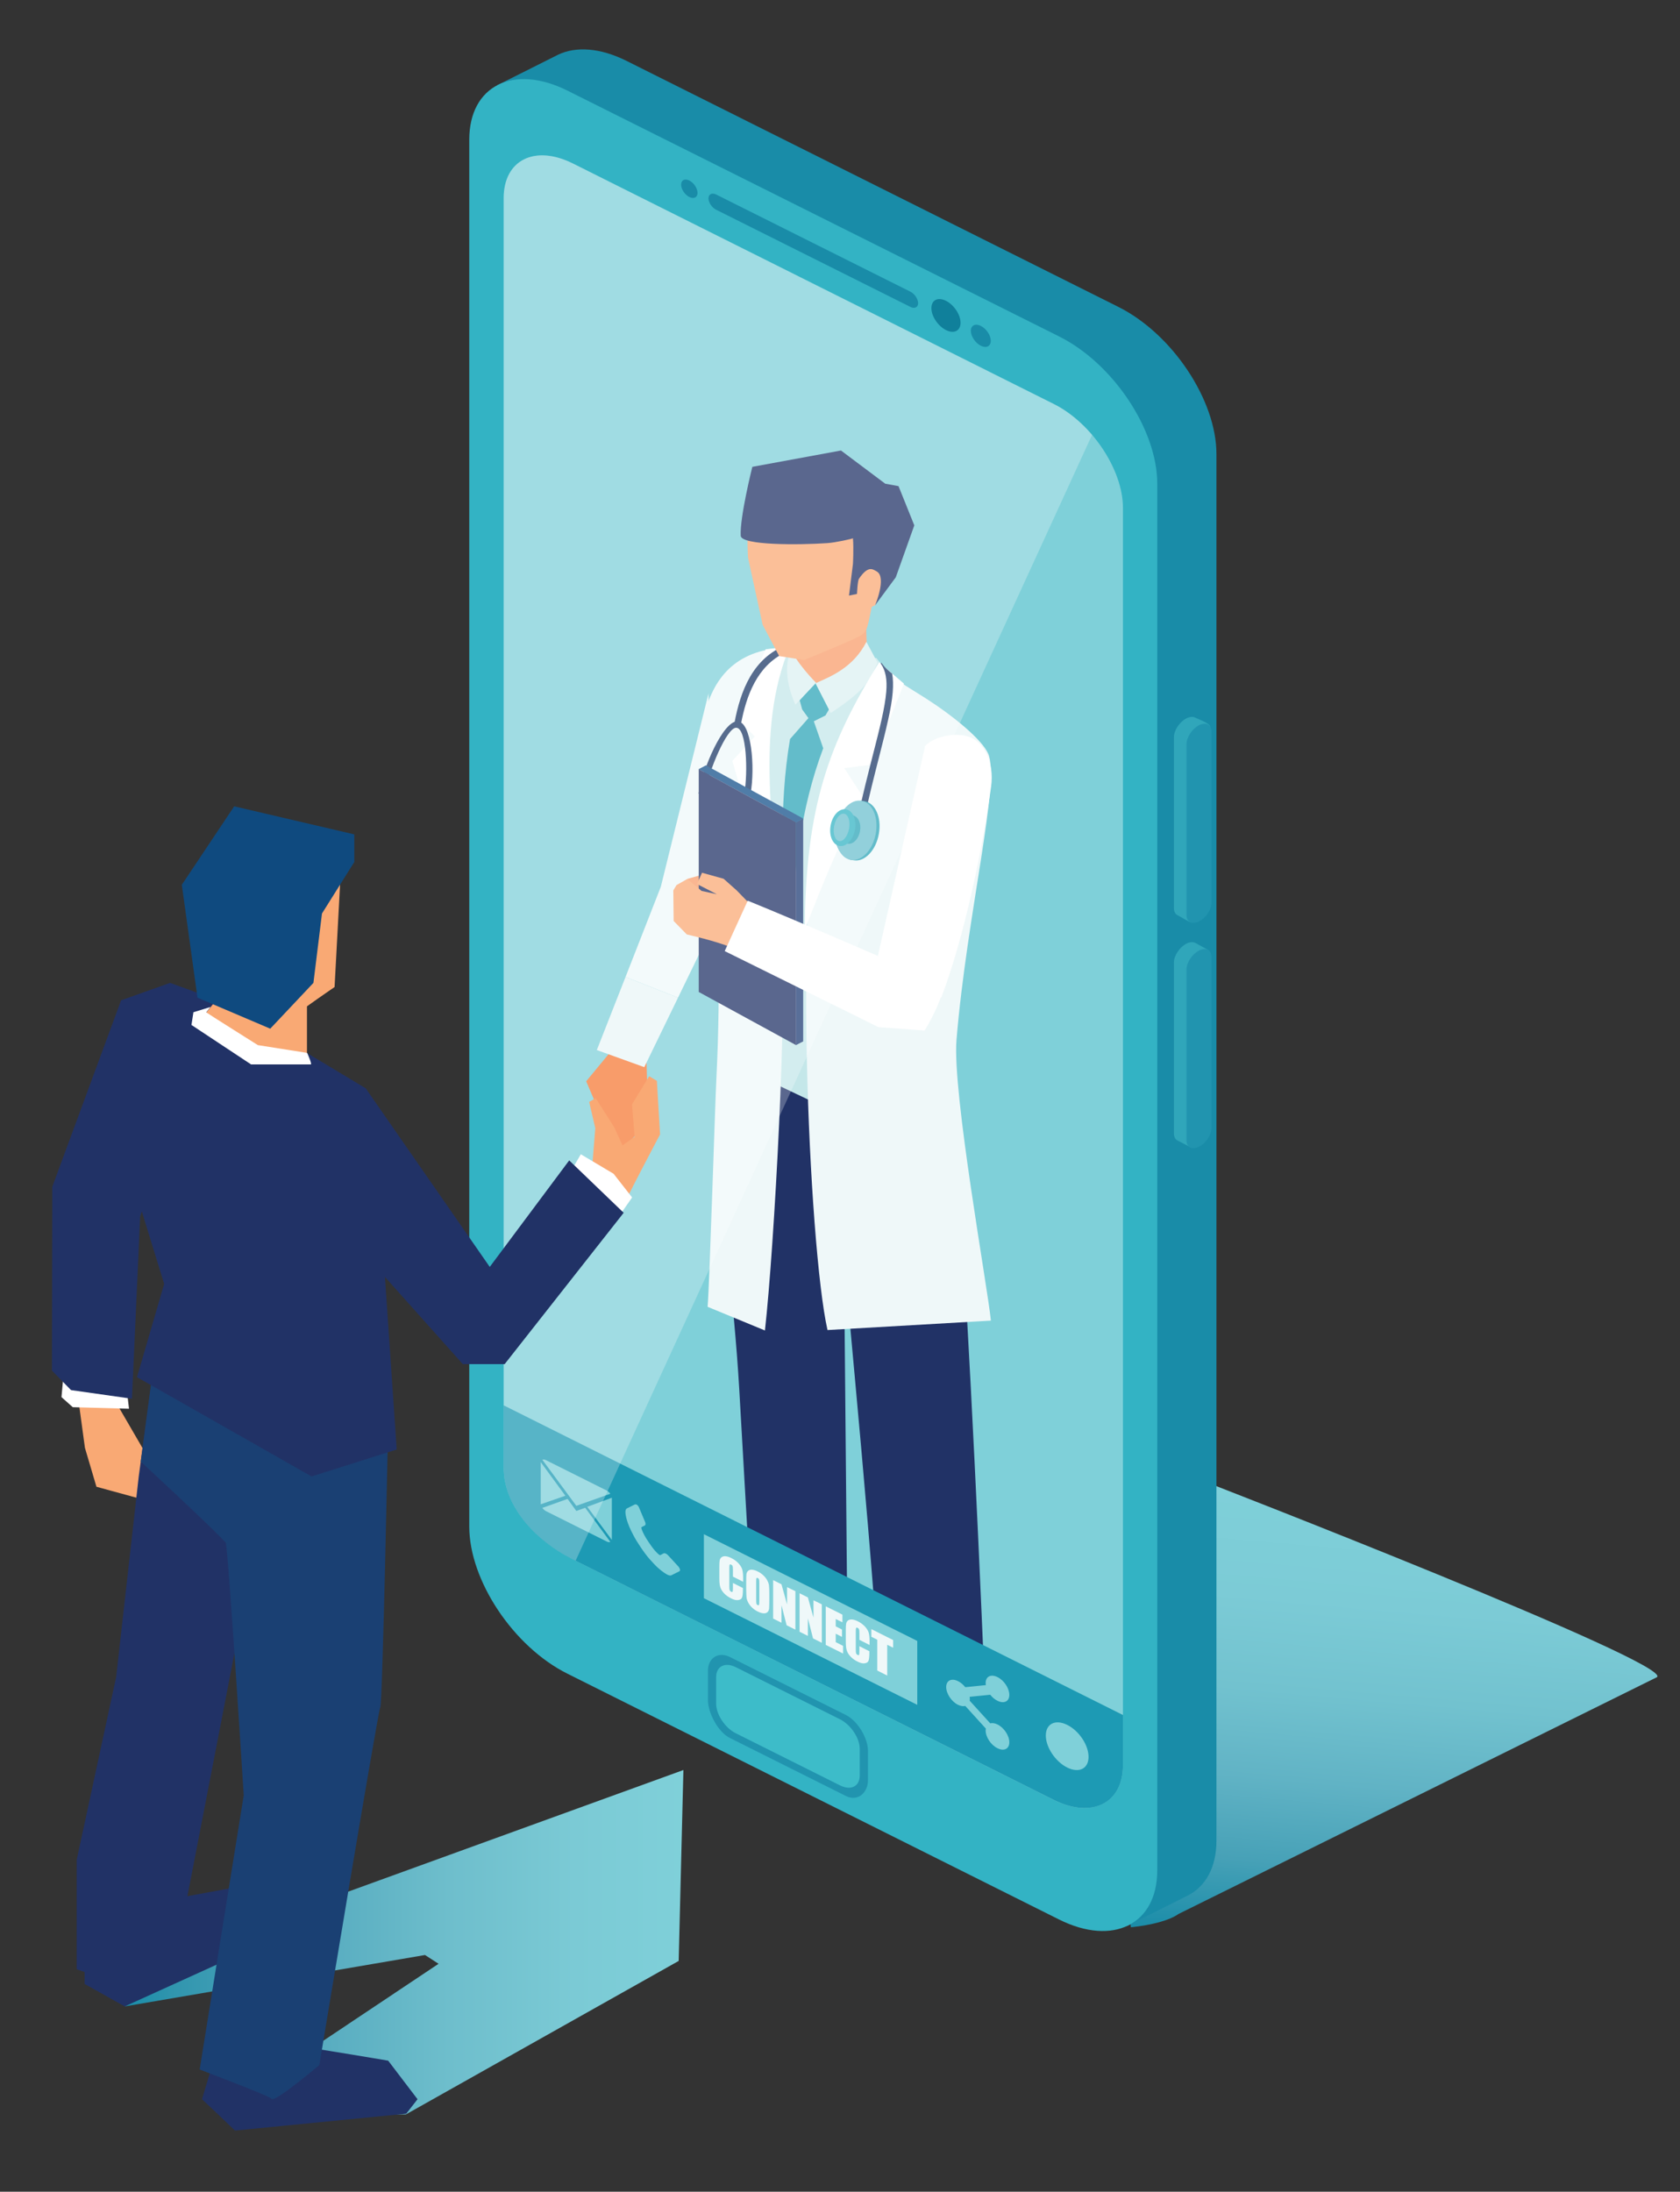
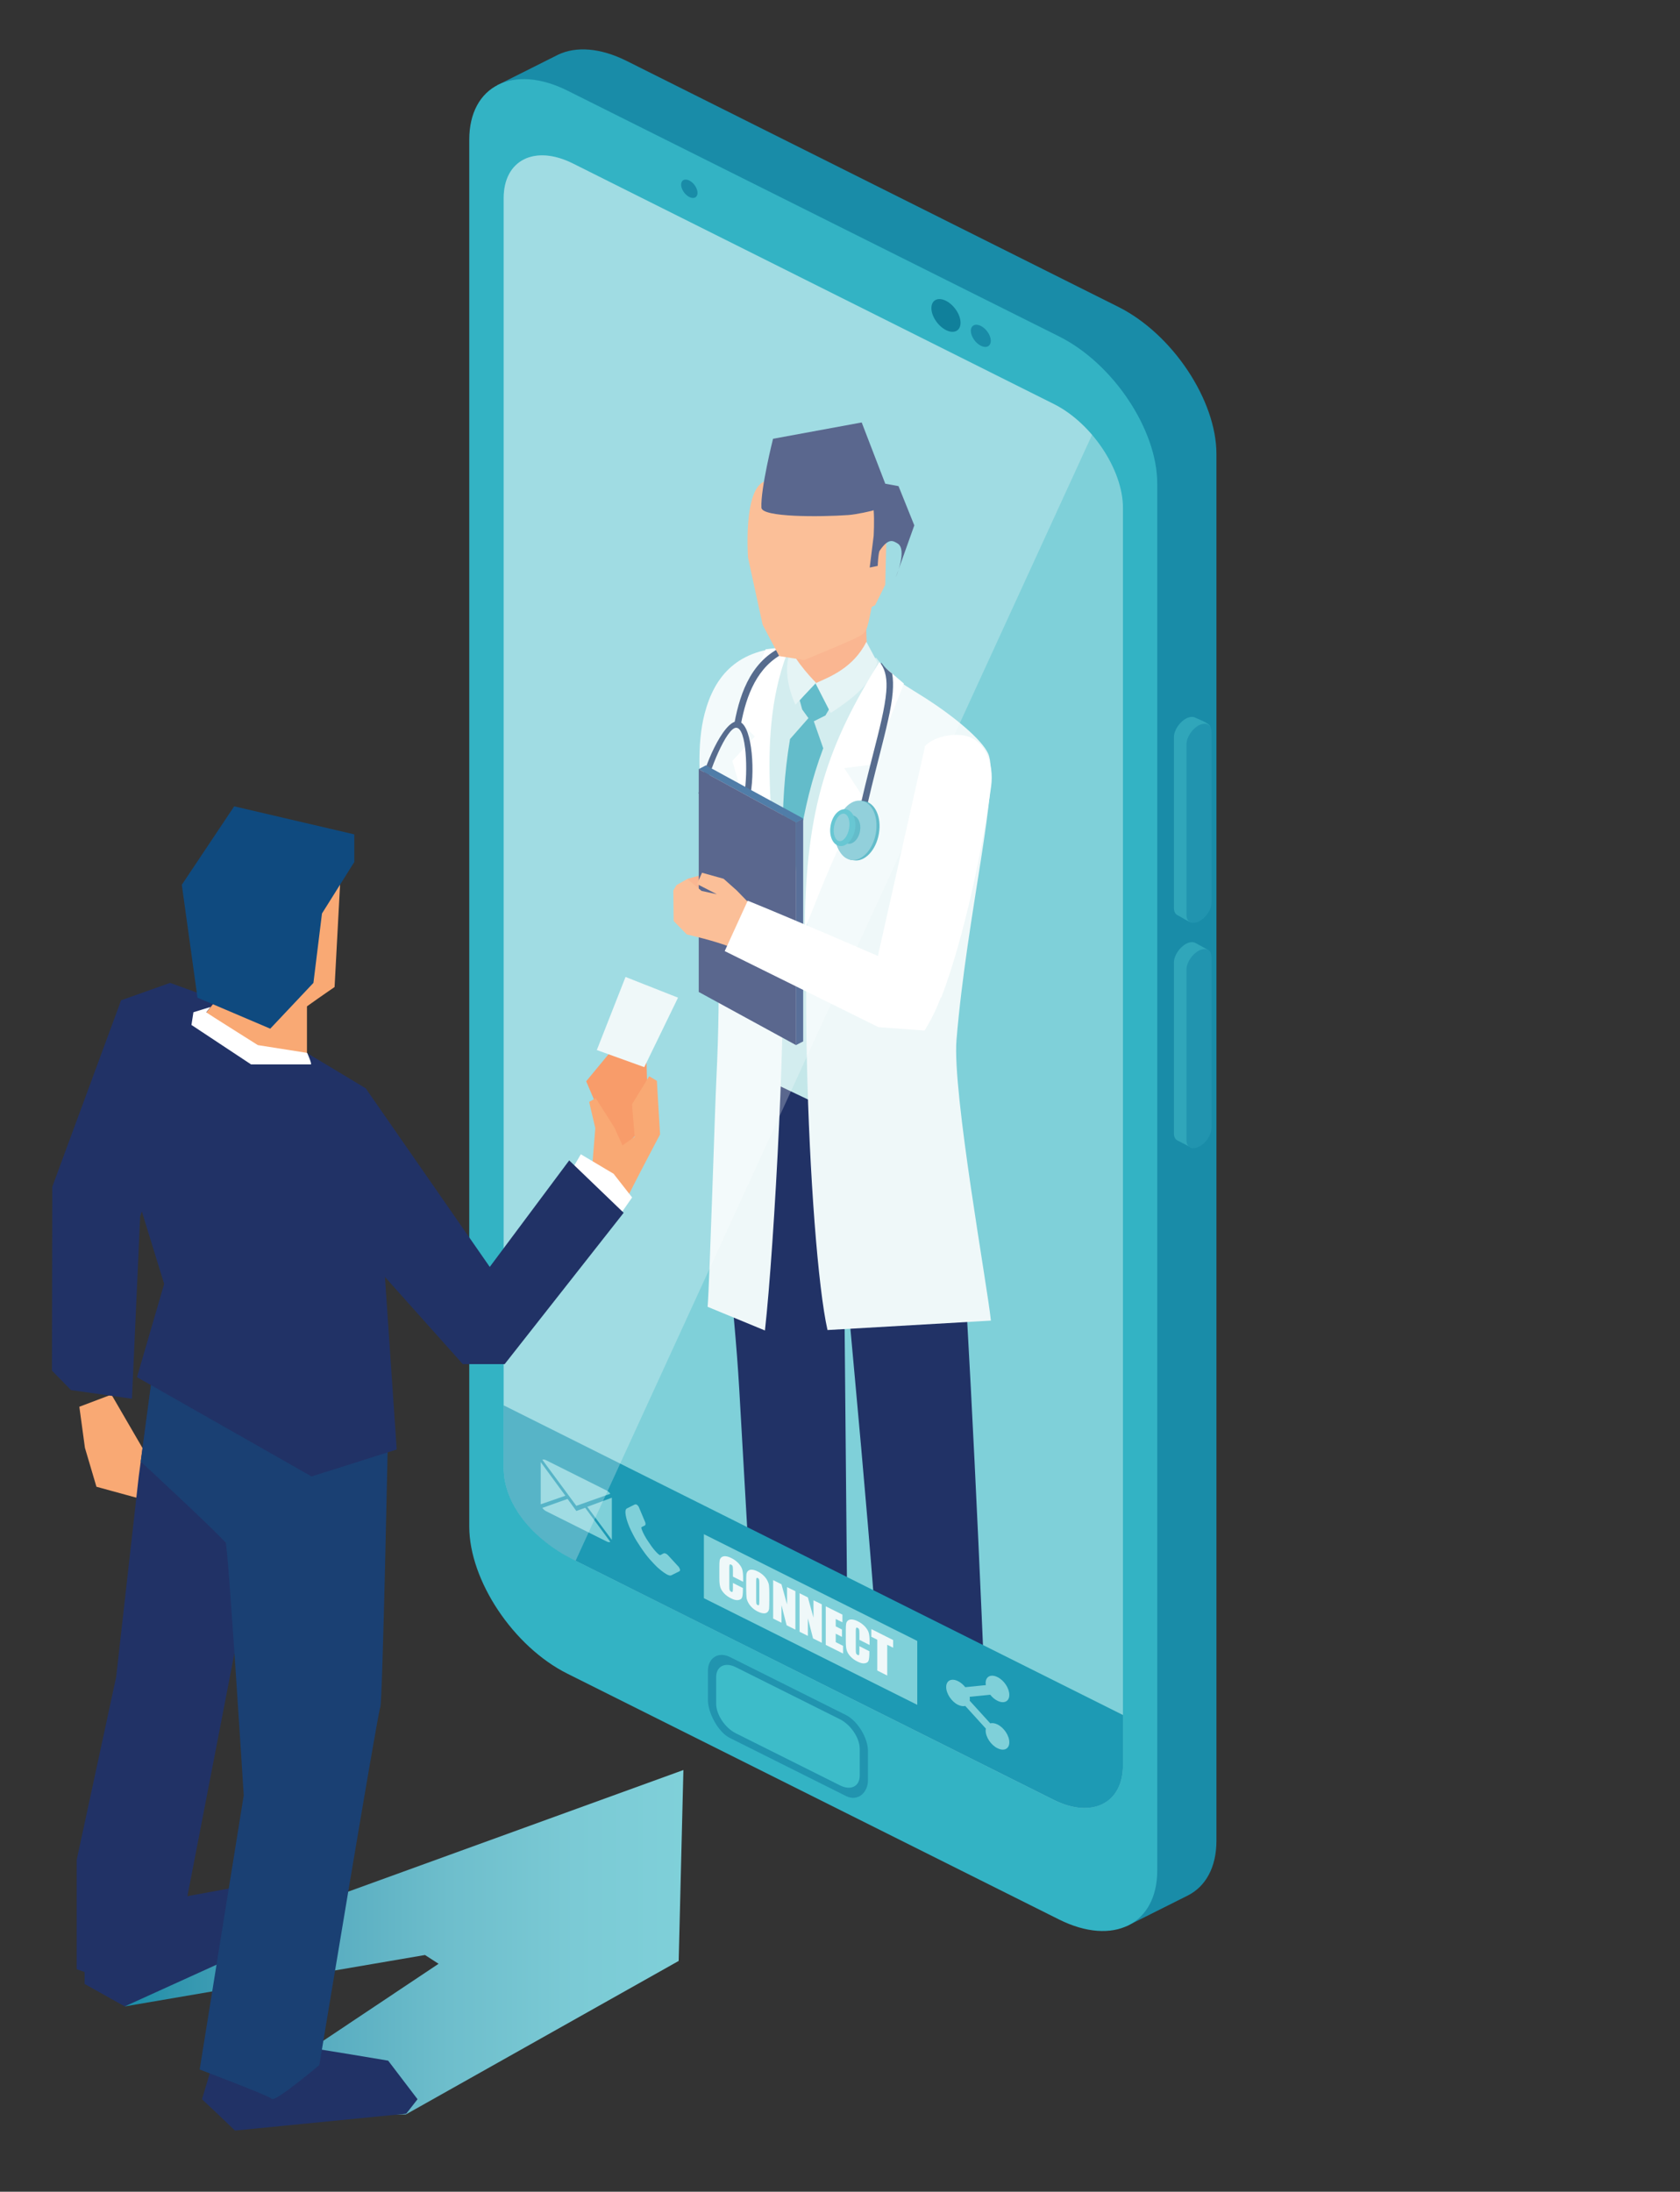
<svg xmlns="http://www.w3.org/2000/svg" version="1.1" id="Layer_1" x="0px" y="0px" viewBox="0 0 153.3 200" style="enable-background:new 0 0 153.3 200;" xml:space="preserve">
  <rect x="0" y="0" width="153.3" height="200" fill="#333333" stroke="none" />
  <style type="text/css">
	.st0{fill:url(#SVGID_1_);}
	.st1{fill:#198CA8;}
	.st2{fill:#33B3C4;}
	.st3{fill:#7FD0D9;}
	.st4{fill:#2194AF;}
	.st5{fill:#3DBCC9;}
	.st6{display:none;fill:#198CA8;}
	.st7{fill:#10809B;}
	.st8{fill:#30A6BA;}
	.st9{fill:#EFF8F9;}
	.st10{fill-rule:evenodd;clip-rule:evenodd;fill:#F89C6A;}
	.st11{fill-rule:evenodd;clip-rule:evenodd;fill:#213266;}
	.st12{fill-rule:evenodd;clip-rule:evenodd;fill:#C4E7E9;}
	.st13{fill-rule:evenodd;clip-rule:evenodd;fill:#2CA5B7;}
	.st14{fill-rule:evenodd;clip-rule:evenodd;fill:#DCF0F2;}
	.st15{fill-rule:evenodd;clip-rule:evenodd;fill:#EFF8F9;}
	.st16{fill-rule:evenodd;clip-rule:evenodd;fill:#FFFFFF;}
	.st17{fill:#1D3967;}
	.st18{fill-rule:evenodd;clip-rule:evenodd;fill:#6CC0CF;}
	.st19{fill-rule:evenodd;clip-rule:evenodd;fill:#33B3C4;}
	.st20{fill-rule:evenodd;clip-rule:evenodd;fill:#F9A974;}
	.st21{fill-rule:evenodd;clip-rule:evenodd;fill:#1D3967;}
	.st22{fill-rule:evenodd;clip-rule:evenodd;fill:#1F3D75;}
	.st23{fill-rule:evenodd;clip-rule:evenodd;fill:#134F8A;}
	.st24{fill:#1D9AB4;}
	.st25{opacity:0.26;fill:#FFFFFF;}
	.st26{fill:#F89C6A;}
	.st27{fill:url(#SVGID_00000169544327746837671170000010155854256289065627_);}
	.st28{fill-rule:evenodd;clip-rule:evenodd;fill:#1A4073;}
	.st29{fill-rule:evenodd;clip-rule:evenodd;fill:#0F4A7F;}
</style>
  <g>
    <linearGradient id="SVGID_1_" gradientUnits="userSpaceOnUse" x1="-248.46" y1="-498.155" x2="-204.32" y2="-634.928" gradientTransform="matrix(1 0 -0.345 0.243 133.356 292.944)">
      <stop offset="0" style="stop-color:#198CA8" />
      <stop offset="0.175" style="stop-color:#47A1B7" />
      <stop offset="0.361" style="stop-color:#61B3C5" />
      <stop offset="0.556" style="stop-color:#72C2CF" />
      <stop offset="0.762" style="stop-color:#7CCBD6" />
      <stop offset="1" style="stop-color:#7FD0D9" />
    </linearGradient>
-     <path class="st0" d="M99.33,136.25c0.52-0.37-2.09-0.55-2.09-0.55l6.56-0.68c1.88-0.18,4.03-0.15,6.03,0.14   c0,0,43.06,16.69,41.36,17.89l-43.64,21.6c-0.85,0.6-2.46,1.02-4.36,1.22L99.33,136.25z" />
    <path class="st1" d="M102.04,172.45l-44.86-22.43c-4.93-2.46-8.96-8.51-8.96-13.43V10.04c0-1.51-2.87-2.25-2.87-2.25l5.6-2.81   c1.61-0.76,3.81-0.63,6.23,0.58L102.04,28c4.93,2.46,8.96,8.51,8.96,13.43v126.54c0,2.46-1.01,4.2-2.63,5.01l-5.59,2.8   C102.78,175.78,103.68,173.27,102.04,172.45z" />
    <path class="st2" d="M96.64,175.16l-44.86-22.43c-4.93-2.46-8.96-8.51-8.96-13.43V12.75c0-4.93,4.03-6.94,8.96-4.48l44.86,22.43   c4.93,2.46,8.96,8.51,8.96,13.43v126.54C105.6,175.61,101.57,177.62,96.64,175.16z" />
    <path class="st3" d="M96.14,164.24L52.28,142.3c-3.48-1.74-6.32-4.89-6.32-8.36V18.08c0-3.48,2.84-4.9,6.32-3.16l43.87,21.94   c3.48,1.74,6.32,6.01,6.32,9.48v114.74C102.47,164.55,99.62,165.98,96.14,164.24z" />
-     <path class="st1" d="M83.08,26.62l-17.73-8.87c-0.38-0.19-0.7-0.03-0.7,0.35l0,0c0,0.38,0.31,0.85,0.7,1.04l17.73,8.87   c0.38,0.19,0.7,0.03,0.7-0.35l0,0C83.77,27.28,83.46,26.81,83.08,26.62z" />
    <path class="st4" d="M77.19,156.5l-10.58-5.29c-1.1-0.55-2.01,0.13-2.01,1.24v2.71c0,1.1,0.9,2.89,2.01,3.44l10.58,5.29   c1.1,0.55,2.01-0.33,2.01-1.43v-2.71C79.2,158.64,78.29,157.05,77.19,156.5z" />
    <path class="st5" d="M76.65,156.89l-9.5-4.75c-0.99-0.5-1.8-0.09-1.8,0.9v2.43c0,0.99,0.81,2.21,1.8,2.7l9.5,4.75   c0.99,0.5,1.8,0.09,1.8-0.9v-2.43C78.45,158.6,77.64,157.39,76.65,156.89z" />
    <path class="st6" d="M88.22,29.74c0-1.05-0.85-2.32-1.9-2.85c-1.05-0.52-1.9-0.1-1.9,0.95s0.85,2.32,1.9,2.85   C87.37,31.21,88.22,30.78,88.22,29.74z" />
    <path class="st7" d="M87.65,29.45c0-0.74-0.6-1.63-1.33-2c-0.74-0.37-1.33-0.07-1.33,0.67c0,0.74,0.6,1.63,1.33,2   C87.06,30.49,87.65,30.19,87.65,29.45z" />
    <path class="st1" d="M90.41,31.1c0-0.5-0.41-1.11-0.91-1.36s-0.91-0.05-0.91,0.45c0,0.5,0.41,1.11,0.91,1.36S90.41,31.6,90.41,31.1   z" />
    <path class="st1" d="M63.43,16.96c-0.29-0.44-0.77-0.68-1.06-0.53c-0.29,0.15-0.29,0.62,0,1.06c0.29,0.44,0.77,0.68,1.06,0.53   C63.72,17.88,63.72,17.4,63.43,16.96z" />
    <path class="st8" d="M109.24,83.93l-0.46,0.27c-0.18,0.01-1.11-0.58-1.32-0.68c-0.21-0.1-0.34-0.33-0.34-0.64V67.27   c0-0.63,0.52-1.4,1.14-1.72h0c0.35-0.17,0.66-0.17,0.87-0.03c0,0,1.29,0.49,1.29,0.78l-1.02,15.43   C109.41,82.36,109.87,83.61,109.24,83.93z" />
    <path class="st8" d="M108.91,104.01l-0.12,0.76l-1.29-0.67c-0.23-0.09-0.38-0.32-0.38-0.66V87.83c0-0.63,0.52-1.4,1.14-1.72h0   c0.31-0.16,0.6-0.17,0.81-0.07l1.18,0.65l-0.84,15.6C109.41,102.92,108.91,104.01,108.91,104.01z" />
    <path class="st4" d="M109.41,84.08L109.41,84.08c-0.63,0.31-1.14,0.06-1.14-0.57V67.9c0-0.63,0.52-1.4,1.14-1.72l0,0   c0.63-0.31,1.14-0.06,1.14,0.57v15.61C110.56,82.99,110.04,83.76,109.41,84.08z" />
    <path class="st4" d="M109.41,104.64L109.41,104.64c-0.63,0.31-1.14,0.06-1.14-0.57V88.46c0-0.63,0.52-1.4,1.14-1.72l0,0   c0.63-0.31,1.14-0.06,1.14,0.57v15.61C110.56,103.55,110.04,104.33,109.41,104.64z" />
    <g>
      <g>
-         <polygon class="st9" points="60.3,80.92 57.08,89.15 61.87,91.04 65,84.59 64.65,63.28    " />
-       </g>
+         </g>
      <path class="st10" d="M62.73,80.2c0.61-0.17,1.27-0.39,1.52-0.35l0.22,1.01l0.33,1.07h-1.27c0,0-0.91-0.24-0.94-0.37    C62.54,81.35,62.74,80.47,62.73,80.2z" />
      <path class="st11" d="M86.9,98.41c1.38,20.87,2.12,35.6,3,56.5c-2.76,1.28-7.31,1.13-9.56-0.93c-1.46-21.05-3.23-36.01-4.8-57.06    L86.9,98.41z" />
      <path class="st11" d="M66.3,93.33c-0.29,2.77-0.95,5.53-0.86,8.31c0.29,8.42,1.54,16.78,2.02,25.19l1.27,22.19    c0.44,1.29,6.29,1.11,8.6,0.26l-0.4-43.57l-0.59-9.85L66.3,93.33z" />
      <path class="st12" d="M72.41,59.07c-3.54,2.48-4.02,11.77-4.92,15.92l0.96,22.83l11.83,5.63l0.49-42.39l-0.82-1.04l-5.28,2.35    l-1.1-0.95L72.41,59.07z" />
      <path class="st10" d="M79.27,54.63c-0.33,2.45-0.27,3.72,0.04,6.16l-4.4,1.69l-2.54-0.46c-0.11-1.57-0.22-3.12-0.39-4.69    L79.27,54.63z" />
      <path class="st13" d="M74.59,62.39l1.15,2.18l-0.42,0.72l-1.06,0.53l0.86,2.46c-2.1,5.6-2.66,11.14-2.98,17.48    c-0.79-5.82-1.09-12.16-0.05-18.32l1.68-1.91l-0.57-0.79l-0.23-0.84l1.44-1.62L74.59,62.39z" />
      <path class="st14" d="M79.06,58.57c-1.2,2.35-3.24,3.16-4.65,3.78l1.39,2.71c3.49-2.26,3.65-3.28,4.28-4.58L79.06,58.57z" />
      <path class="st14" d="M72.12,59.04c0.37,1.29,2.35,3.27,2.35,3.27l-1.89,1.99c0,0-1.01-2.06-0.7-3.95L72.12,59.04z" />
      <path class="st15" d="M71.97,59.07c-4.64,0.13-6.77,2.56-7.68,6.08c-1.41,5.45,0.79,13.6,1.19,21.34    c0.18,3.48,0.09,7.8-0.11,11.94c-0.13,2.55-0.62,18.66-0.8,20.82l5.23,2.16c0.85-7.53,2.1-30.5,1.49-36.42    C70.49,77.3,68.8,65.46,71.97,59.07z" />
      <path class="st15" d="M90.42,120.51l-14.91,0.86c-1.74-7.68-3.13-41.38-0.44-49.34c1.33-3.93,2.38-6.56,5.21-10.34l0.11-0.26    c0.14,0.32-0.17-0.99,0.09-0.63c0.7,0.98,2.43,1.92,4.05,2.96c2.5,1.61,5.06,3.71,5.64,5.01c1.13,2.53-1.94,14.66-2.89,26.13    C86.89,99.68,90.12,117.46,90.42,120.51z" />
      <path class="st16" d="M80.22,60.44c-4.53,7.3-6.73,13.13-6.78,24.36c1.64-4.11,3.15-8.09,5.42-11.89l-1.82-2.82l2.97-0.37    c0.45-2.69,1.51-4.81,2.47-7.34L80.22,60.44z" />
      <path class="st16" d="M72.07,58.99l-2.2,0.26l-2.68,6.24l1.68,1.72l-2.04,2.22l4.32,15.16C70.8,76.02,68.78,66.88,72.07,58.99z" />
      <path class="st16" d="M84.42,68.06l-4.43,19.69l5.89,3.3c2.09-5.41,3.83-13.85,4.56-19.29c0.29-2.15-0.6-4.17-2.24-4.59    C86.98,66.85,85.23,67.23,84.42,68.06z" />
      <path class="st17" d="M71.8,58.84l0.17-0.01c-0.12,0.23-0.23,0.47-0.33,0.72c-2.55,1.22-3.54,3.92-4.03,6.54l-0.59-0.12    C67.56,63.05,68.7,60.02,71.8,58.84z" />
      <path class="st17" d="M80.87,63.13c0.09-1.08-0.04-1.92-0.49-2.56c0-0.09,0.03-0.13,0.1-0.02c0.22,0.31,0.54,0.62,0.93,0.92    c0.09,0.5,0.1,1.06,0.05,1.7c-0.12,1.5-0.61,3.4-1.22,5.81c-0.44,1.73-0.95,3.71-1.43,5.98l-0.59-0.11c0.49-2.29,1-4.28,1.44-6    C80.27,66.47,80.75,64.58,80.87,63.13z" />
      <g>
        <path class="st13" d="M78.86,73.11c1,0.14,1.6,1.47,1.34,2.96c-0.25,1.49-1.26,2.58-2.26,2.44l-0.35-0.05     c-0.94-0.35-1.86-1.79-0.99-2.91l1.92-2.49L78.86,73.11z" />
        <path class="st18" d="M78.58,73.07c1,0.15,1.6,1.47,1.34,2.96c-0.25,1.49-1.26,2.58-2.26,2.44c-1-0.14-1.6-1.47-1.34-2.96     C76.57,74.01,77.59,72.92,78.58,73.07z" />
        <path class="st13" d="M77.83,74.4c0.48,0.12,0.77,0.71,0.65,1.42c-0.12,0.72-0.61,1.24-1.09,1.17l-0.76-0.18     c-0.34-0.22-0.06-0.67,0.11-1.24l0.39-1.33L77.83,74.4z" />
        <path class="st19" d="M77.18,73.85c0.62,0.09,0.99,0.91,0.84,1.84c-0.16,0.93-0.79,1.6-1.4,1.51c-0.62-0.09-0.99-0.91-0.83-1.84     C75.94,74.43,76.56,73.76,77.18,73.85z" />
        <path class="st18" d="M77.01,74.25c0.38,0.05,0.59,0.66,0.47,1.35c-0.12,0.69-0.52,1.21-0.9,1.15c-0.38-0.06-0.59-0.66-0.47-1.35     C76.23,74.72,76.63,74.2,77.01,74.25z" />
      </g>
      <path class="st20" d="M68.26,50.9l1.33,6.11l1.51,2.86l2.28,0.36c0,0,3.84-1.57,4.78-2.04c0.93-0.47,0.93-0.51,1.38-2.8l0.32-0.17    l0.92-1.86l0.21-8.84c-4.2-1.21-9.21-1.28-11.2-0.6C67.79,44.62,68.26,50.9,68.26,50.9z" />
-       <path class="st11" d="M80.78,44.14l1.21,0.22l1.44,3.58l-1.69,4.74c0,0-1.38,1.86-1.89,2.56c0,0,1.08-2.55,0.16-3.09    c-0.4-0.23-0.8-0.55-1.63,0.66c-0.13,0.19-0.18,1.39-0.18,1.39l-0.73,0.15l0.36-2.88c0,0,0.08-1.41,0-2.35    c-0.12,0.06-1.58,0.39-2.32,0.44c-2.6,0.18-7.87,0.21-7.92-0.67c-0.09-1.71,1.06-6.29,1.06-6.29l8.09-1.49L80.78,44.14z" />
+       <path class="st11" d="M80.78,44.14l1.21,0.22l1.44,3.58l-1.69,4.74c0,0,1.08-2.55,0.16-3.09    c-0.4-0.23-0.8-0.55-1.63,0.66c-0.13,0.19-0.18,1.39-0.18,1.39l-0.73,0.15l0.36-2.88c0,0,0.08-1.41,0-2.35    c-0.12,0.06-1.58,0.39-2.32,0.44c-2.6,0.18-7.87,0.21-7.92-0.67c-0.09-1.71,1.06-6.29,1.06-6.29l8.09-1.49L80.78,44.14z" />
      <path class="st21" d="M68.49,72.42c0.43-2.42,0.08-6.6-1.21-6.6l0,0c-1.29,0-3.12,4.18-3.54,6.6l0.56-0.04    c0.35-1.96,2.01-5.99,2.88-5.97l0,0c0.95,0,1.08,4.05,0.74,6.01H68.49z" />
      <g>
        <g>
          <polygon class="st22" points="73.29,74.69 72.63,75.04 72.63,95.37 73.29,95.03     " />
          <polygon class="st23" points="73.29,74.69 64.41,69.84 63.75,70.19 72.63,75.04     " />
          <polygon class="st11" points="72.64,75.04 63.76,70.19 63.76,90.52 72.64,95.37     " />
        </g>
        <path class="st20" d="M68.73,82.8l-1.51-1.55l-1.19-1.06l-1.97-0.55l-0.46,1.03l1.81,0.93l-1.39-0.3l-1.31-1.09l-0.98,0.56     l-0.29,0.48l0.03,2.79l1.2,1.23c0,0,2.7,0.61,4.01,1.17L68.73,82.8z" />
        <path class="st16" d="M68.23,82.19c4.81,1.96,11.8,5.01,11.8,5.01s3.95,2.37,5.94,3.44c-0.53,1.71-1.6,3.4-1.6,3.4l-4.21-0.31     l-14.03-6.94L68.23,82.19z" />
      </g>
    </g>
    <g>
      <path class="st24" d="M45.96,128.24v5.7c0,3.48,2.84,6.63,6.32,8.36l43.87,21.94c3.48,1.74,6.32,0.32,6.32-3.16v-4.58    L45.96,128.24z" />
      <polygon class="st3" points="83.7,155.57 64.23,145.84 64.23,140 83.7,149.74   " />
      <g>
        <path class="st9" d="M67.79,144.33l-0.91-0.46v-0.61c0-0.18-0.01-0.29-0.03-0.35c-0.02-0.05-0.06-0.1-0.13-0.13     c-0.08-0.04-0.12-0.03-0.14,0.01c-0.02,0.04-0.03,0.15-0.03,0.33v1.63c0,0.17,0.01,0.29,0.03,0.35c0.02,0.06,0.07,0.11,0.14,0.15     c0.07,0.03,0.11,0.03,0.13-0.01c0.02-0.04,0.03-0.16,0.03-0.35v-0.44l0.91,0.46v0.14c0,0.36-0.03,0.61-0.08,0.73     c-0.05,0.13-0.16,0.2-0.34,0.23c-0.18,0.03-0.39-0.02-0.65-0.15c-0.27-0.13-0.49-0.29-0.66-0.48c-0.17-0.18-0.29-0.38-0.34-0.57     c-0.06-0.2-0.08-0.47-0.08-0.82v-1.03c0-0.25,0.01-0.44,0.03-0.56c0.02-0.12,0.07-0.21,0.16-0.29c0.09-0.07,0.21-0.11,0.36-0.1     c0.15,0.01,0.33,0.06,0.53,0.16c0.27,0.13,0.49,0.3,0.67,0.49c0.17,0.19,0.29,0.38,0.34,0.56c0.05,0.18,0.08,0.44,0.08,0.77     V144.33z" />
        <path class="st9" d="M70.2,146.06c0,0.35-0.01,0.6-0.02,0.74c-0.02,0.14-0.07,0.25-0.16,0.32c-0.09,0.08-0.21,0.11-0.35,0.1     c-0.15-0.01-0.32-0.06-0.52-0.16c-0.19-0.09-0.36-0.21-0.51-0.35s-0.27-0.29-0.36-0.46c-0.09-0.17-0.15-0.33-0.16-0.48     s-0.03-0.41-0.03-0.77v-0.6c0-0.35,0.01-0.6,0.02-0.74c0.02-0.14,0.07-0.25,0.16-0.32c0.09-0.08,0.21-0.11,0.35-0.1     c0.15,0.01,0.32,0.06,0.52,0.16c0.19,0.09,0.36,0.21,0.51,0.35c0.15,0.14,0.27,0.29,0.36,0.46c0.09,0.17,0.15,0.33,0.16,0.48     c0.02,0.15,0.03,0.41,0.03,0.77V146.06z M69.29,144.45c0-0.16-0.01-0.27-0.03-0.33s-0.06-0.1-0.11-0.12     c-0.05-0.02-0.08-0.02-0.11,0c-0.03,0.02-0.04,0.13-0.04,0.31v1.64c0,0.2,0.01,0.33,0.02,0.39c0.02,0.06,0.06,0.1,0.12,0.13     c0.06,0.03,0.1,0.02,0.12-0.02c0.02-0.05,0.03-0.17,0.03-0.38V144.45z" />
        <path class="st9" d="M72.58,145.2v3.51l-0.8-0.4l-0.47-1.83v1.6l-0.76-0.38v-3.51l0.76,0.38l0.51,1.84v-1.58L72.58,145.2z" />
        <path class="st9" d="M74.99,146.4v3.51l-0.8-0.4l-0.47-1.83v1.6l-0.76-0.38v-3.51l0.76,0.38l0.51,1.84v-1.58L74.99,146.4z" />
        <path class="st9" d="M75.35,146.58l1.52,0.76v0.7l-0.61-0.3v0.67l0.57,0.29v0.67l-0.57-0.29v0.77l0.67,0.34v0.7l-1.58-0.79     V146.58z" />
        <path class="st9" d="M79.33,150.1l-0.91-0.46v-0.61c0-0.18-0.01-0.29-0.03-0.35c-0.02-0.05-0.06-0.1-0.13-0.13     c-0.08-0.04-0.12-0.03-0.14,0.01c-0.02,0.04-0.03,0.15-0.03,0.33v1.63c0,0.17,0.01,0.29,0.03,0.35c0.02,0.06,0.07,0.11,0.14,0.15     c0.07,0.03,0.11,0.03,0.13-0.01c0.02-0.04,0.03-0.16,0.03-0.35v-0.44l0.91,0.46v0.14c0,0.36-0.03,0.61-0.08,0.73     c-0.05,0.13-0.16,0.2-0.34,0.23c-0.18,0.03-0.39-0.02-0.65-0.15c-0.27-0.13-0.49-0.29-0.66-0.48c-0.17-0.18-0.29-0.38-0.34-0.57     c-0.06-0.2-0.08-0.47-0.08-0.82v-1.03c0-0.25,0.01-0.44,0.03-0.56c0.02-0.12,0.07-0.21,0.16-0.29c0.09-0.07,0.21-0.11,0.36-0.1     c0.15,0.01,0.33,0.06,0.53,0.16c0.27,0.13,0.49,0.3,0.67,0.49c0.17,0.19,0.29,0.38,0.34,0.56c0.05,0.18,0.08,0.44,0.08,0.77     V150.1z" />
        <path class="st9" d="M81.5,149.66v0.7l-0.54-0.27v2.81l-0.91-0.46v-2.81l-0.54-0.27v-0.7L81.5,149.66z" />
      </g>
      <g>
        <path class="st3" d="M52.59,137.88l-0.8-1.1l-2.3,0.82c0.08,0.12,0.2,0.22,0.32,0.29l5.56,2.78c0.12,0.06,0.24,0.07,0.32,0.03     l-2.29-3.11L52.59,137.88z" />
        <path class="st3" d="M55.69,136.31c-0.08-0.12-0.2-0.22-0.32-0.29l-5.56-2.78c-0.12-0.06-0.24-0.07-0.32-0.03l3.1,4.2     L55.69,136.31z" />
        <polygon class="st3" points="49.34,133.42 49.34,137.27 51.59,136.49    " />
        <polygon class="st3" points="53.59,137.5 55.83,140.52 55.83,136.67    " />
      </g>
      <path class="st3" d="M62.05,143.22c0.01,0.09-0.01,0.14-0.07,0.17l-0.7,0.35c-0.03,0.02-0.07,0.03-0.12,0.03    c-0.05,0-0.1-0.01-0.15-0.03c0,0-0.01-0.01-0.03-0.01c-0.02-0.01-0.04-0.02-0.07-0.03c-0.07-0.03-0.18-0.1-0.33-0.2    c-0.15-0.1-0.33-0.25-0.55-0.44c-0.22-0.2-0.46-0.46-0.74-0.77c-0.28-0.32-0.57-0.71-0.88-1.18c-0.25-0.37-0.45-0.7-0.61-1.01    c-0.16-0.3-0.29-0.57-0.39-0.81c-0.1-0.24-0.17-0.45-0.22-0.62s-0.08-0.33-0.1-0.45c-0.02-0.12-0.02-0.21-0.02-0.27    c0-0.06,0.01-0.1,0.01-0.1c0.01-0.05,0.02-0.09,0.05-0.13c0.02-0.04,0.05-0.07,0.09-0.08l0.7-0.35c0.05-0.02,0.11-0.02,0.17,0.01    c0.05,0.02,0.09,0.06,0.12,0.1c0.04,0.04,0.07,0.09,0.09,0.14l0.57,1.36c0.03,0.07,0.04,0.14,0.03,0.2    c-0.01,0.06-0.04,0.1-0.09,0.12l-0.26,0.13c-0.01,0-0.01,0.01-0.02,0.03c-0.01,0.01-0.01,0.03-0.01,0.04    c0.01,0.08,0.05,0.18,0.1,0.3c0.04,0.11,0.11,0.24,0.2,0.41c0.09,0.17,0.21,0.37,0.38,0.61c0.16,0.24,0.3,0.44,0.42,0.59    c0.12,0.15,0.23,0.27,0.31,0.35c0.08,0.08,0.15,0.14,0.19,0.17l0.07,0.05c0.01,0,0.02,0.01,0.03,0.01c0.02,0,0.03,0,0.03,0    l0.3-0.16c0.06-0.02,0.14-0.02,0.22,0.03c0.06,0.03,0.11,0.06,0.14,0.1l0.01,0l1.02,1.11C61.99,143.07,62.03,143.15,62.05,143.22z    " />
      <g>
        <path class="st3" d="M91.02,157.36c-0.25-0.12-0.48-0.15-0.66-0.1l-1.88-2.07c0.01-0.05,0.02-0.11,0.02-0.17     c0-0.06-0.01-0.12-0.02-0.18l1.88-0.19c0.18,0.23,0.41,0.43,0.66,0.55c0.6,0.3,1.08,0.06,1.08-0.54c0-0.6-0.48-1.33-1.08-1.62     c-0.6-0.3-1.08-0.06-1.08,0.54c0,0.06,0.01,0.12,0.02,0.19l-1.88,0.19c-0.18-0.23-0.41-0.43-0.66-0.55     c-0.6-0.3-1.08-0.06-1.08,0.54c0,0.6,0.49,1.33,1.08,1.62c0.25,0.12,0.48,0.15,0.66,0.1l1.88,2.07     c-0.01,0.05-0.02,0.11-0.02,0.17c0,0.6,0.48,1.33,1.08,1.62c0.6,0.3,1.08,0.06,1.08-0.54C92.1,158.38,91.62,157.66,91.02,157.36z     " />
      </g>
-       <path class="st3" d="M99.33,160.32c0,1.08-0.87,1.51-1.95,0.97c-1.08-0.54-1.95-1.85-1.95-2.92s0.87-1.51,1.95-0.97    C98.46,157.93,99.33,159.24,99.33,160.32z" />
    </g>
    <path class="st25" d="M96.14,36.86L52.28,14.92c-3.48-1.74-6.32-0.32-6.32,3.16v115.85c0,3.48,2.84,6.63,6.32,8.36l0.25,0.12   L99.65,39.68C98.64,38.5,97.44,37.5,96.14,36.86z" />
  </g>
  <g>
    <polygon class="st26" points="55.81,95.86 53.49,98.67 56.33,105.33 59.16,102.38 58.94,95.18  " />
    <polygon class="st9" points="57.08,89.15 54.46,95.82 58.79,97.38 61.87,91.04  " />
  </g>
  <linearGradient id="SVGID_00000005228781505059748790000009355632432209319088_" gradientUnits="userSpaceOnUse" x1="11.38" y1="177.236" x2="62.359" y2="177.236">
    <stop offset="0" style="stop-color:#198CA8" />
    <stop offset="0.084" style="stop-color:#3095AE" />
    <stop offset="0.337" style="stop-color:#56ABBF" />
    <stop offset="0.58" style="stop-color:#6EBECC" />
    <stop offset="0.806" style="stop-color:#7BCAD5" />
    <stop offset="1" style="stop-color:#7FD0D9" />
  </linearGradient>
  <polygon style="fill:url(#SVGID_00000005228781505059748790000009355632432209319088_);" points="62.36,161.52 61.93,178.94   37.03,192.95 19.71,192.76 40.02,179.2 38.78,178.4 11.38,183.09 20.63,176.66 " />
  <g>
    <g>
      <polygon class="st20" points="7.24,128.37 7.75,132.12 8.8,135.67 12.85,136.78 13.41,136.05 13.48,132.96 10.17,127.26   " />
-       <polygon class="st16" points="5.75,125.96 5.61,127.49 6.64,128.41 11.77,128.55 11.64,127.43   " />
      <polygon class="st11" points="6.48,126.85 12.04,127.64 12.79,111.02 18.76,92.41 11.05,91.28 4.77,108.3 4.74,125.07   " />
    </g>
    <polygon class="st11" points="7.72,178.67 7.72,181.04 11.38,183.09 21.11,178.67 21.72,172.18 13.9,173.62  " />
    <path class="st11" d="M28.42,186.91c0.31,0,7,1.13,7,1.13l2.68,3.52l-1.03,1.32l-15.63,1.54l-1.73-1.66l-1.28-1.2l1.65-5.48   L28.42,186.91z" />
    <path class="st11" d="M14.62,123.1c0,0.47-0.72,2.43-0.72,2.43l-1.24,9.2l-2.06,18.3L7,169.71v9.99l3.81,1.34l5.46-3.71l6.08-31.41   L14.62,123.1z" />
    <path class="st28" d="M35.42,130.06c0,0-0.51,25.44-0.72,25.74c-0.21,0.31-5.56,32.64-5.56,32.64s-4.02,3.4-4.33,3.09   c-0.31-0.31-6.59-2.68-6.59-2.68l4.02-25.02c0,0-1.43-22.83-1.65-23.07c-1.54-1.65-7.75-7.39-7.75-7.39l1.05-7.85L35.42,130.06z" />
    <path class="st20" d="M56.73,110.42c0-0.31,3.5-6.9,3.5-6.9l-0.29-4.89l-0.7-0.42l-1.57,2.56l0.24,2.97l-1.11,0.78l-0.75-1.65   l-1.69-2.66l-0.6,0.34l0.56,2.4l-0.46,5.72L56.73,110.42z" />
    <polygon class="st16" points="55.99,107.11 57.68,109.27 55.49,112.41 52.24,106.64 53,105.33  " />
    <path class="st11" d="M33.37,99.31l11.32,16.3l7.25-9.72l4.97,4.78l-10.86,13.81h-3.82l-14.23-15.93   C28.01,108.56,28.41,101.62,33.37,99.31z" />
    <polygon class="st11" points="33.37,99.31 20.16,91.37 15.52,89.69 11.05,91.28 9.48,99.31 14.98,117.16 12.5,125.67 28.43,134.73    36.2,132.27 35.97,128.9 35.02,114.96 36.12,104.8  " />
    <path class="st20" d="M28.01,97.01c0-0.31,0-5.97,0-5.97s-6.28-2.16-6.59-1.85c-0.31,0.31-2.99,3.71-2.99,3.71l4.22,3.71   L28.01,97.01z" />
    <path class="st20" d="M25.46,93.87c0.1-0.41,5.07-3.8,5.07-3.8l0.53-9.89l-3.19,3.6L25.46,93.87z" />
    <polygon class="st29" points="32.33,78.66 32.33,76.14 21.37,73.58 16.59,80.74 18.02,91.04 24.66,93.87 28.6,89.69 29.38,83.36     " />
    <path class="st16" d="M18.82,92.38c-0.01,0.02,4.71,2.99,4.71,2.99l4.5,0.71c0,0,0.47,1.05,0.33,1.05c-0.14,0-5.45,0-5.45,0   l-5.44-3.6l0.18-1.16l1.55-0.48L18.82,92.38z" />
  </g>
</svg>